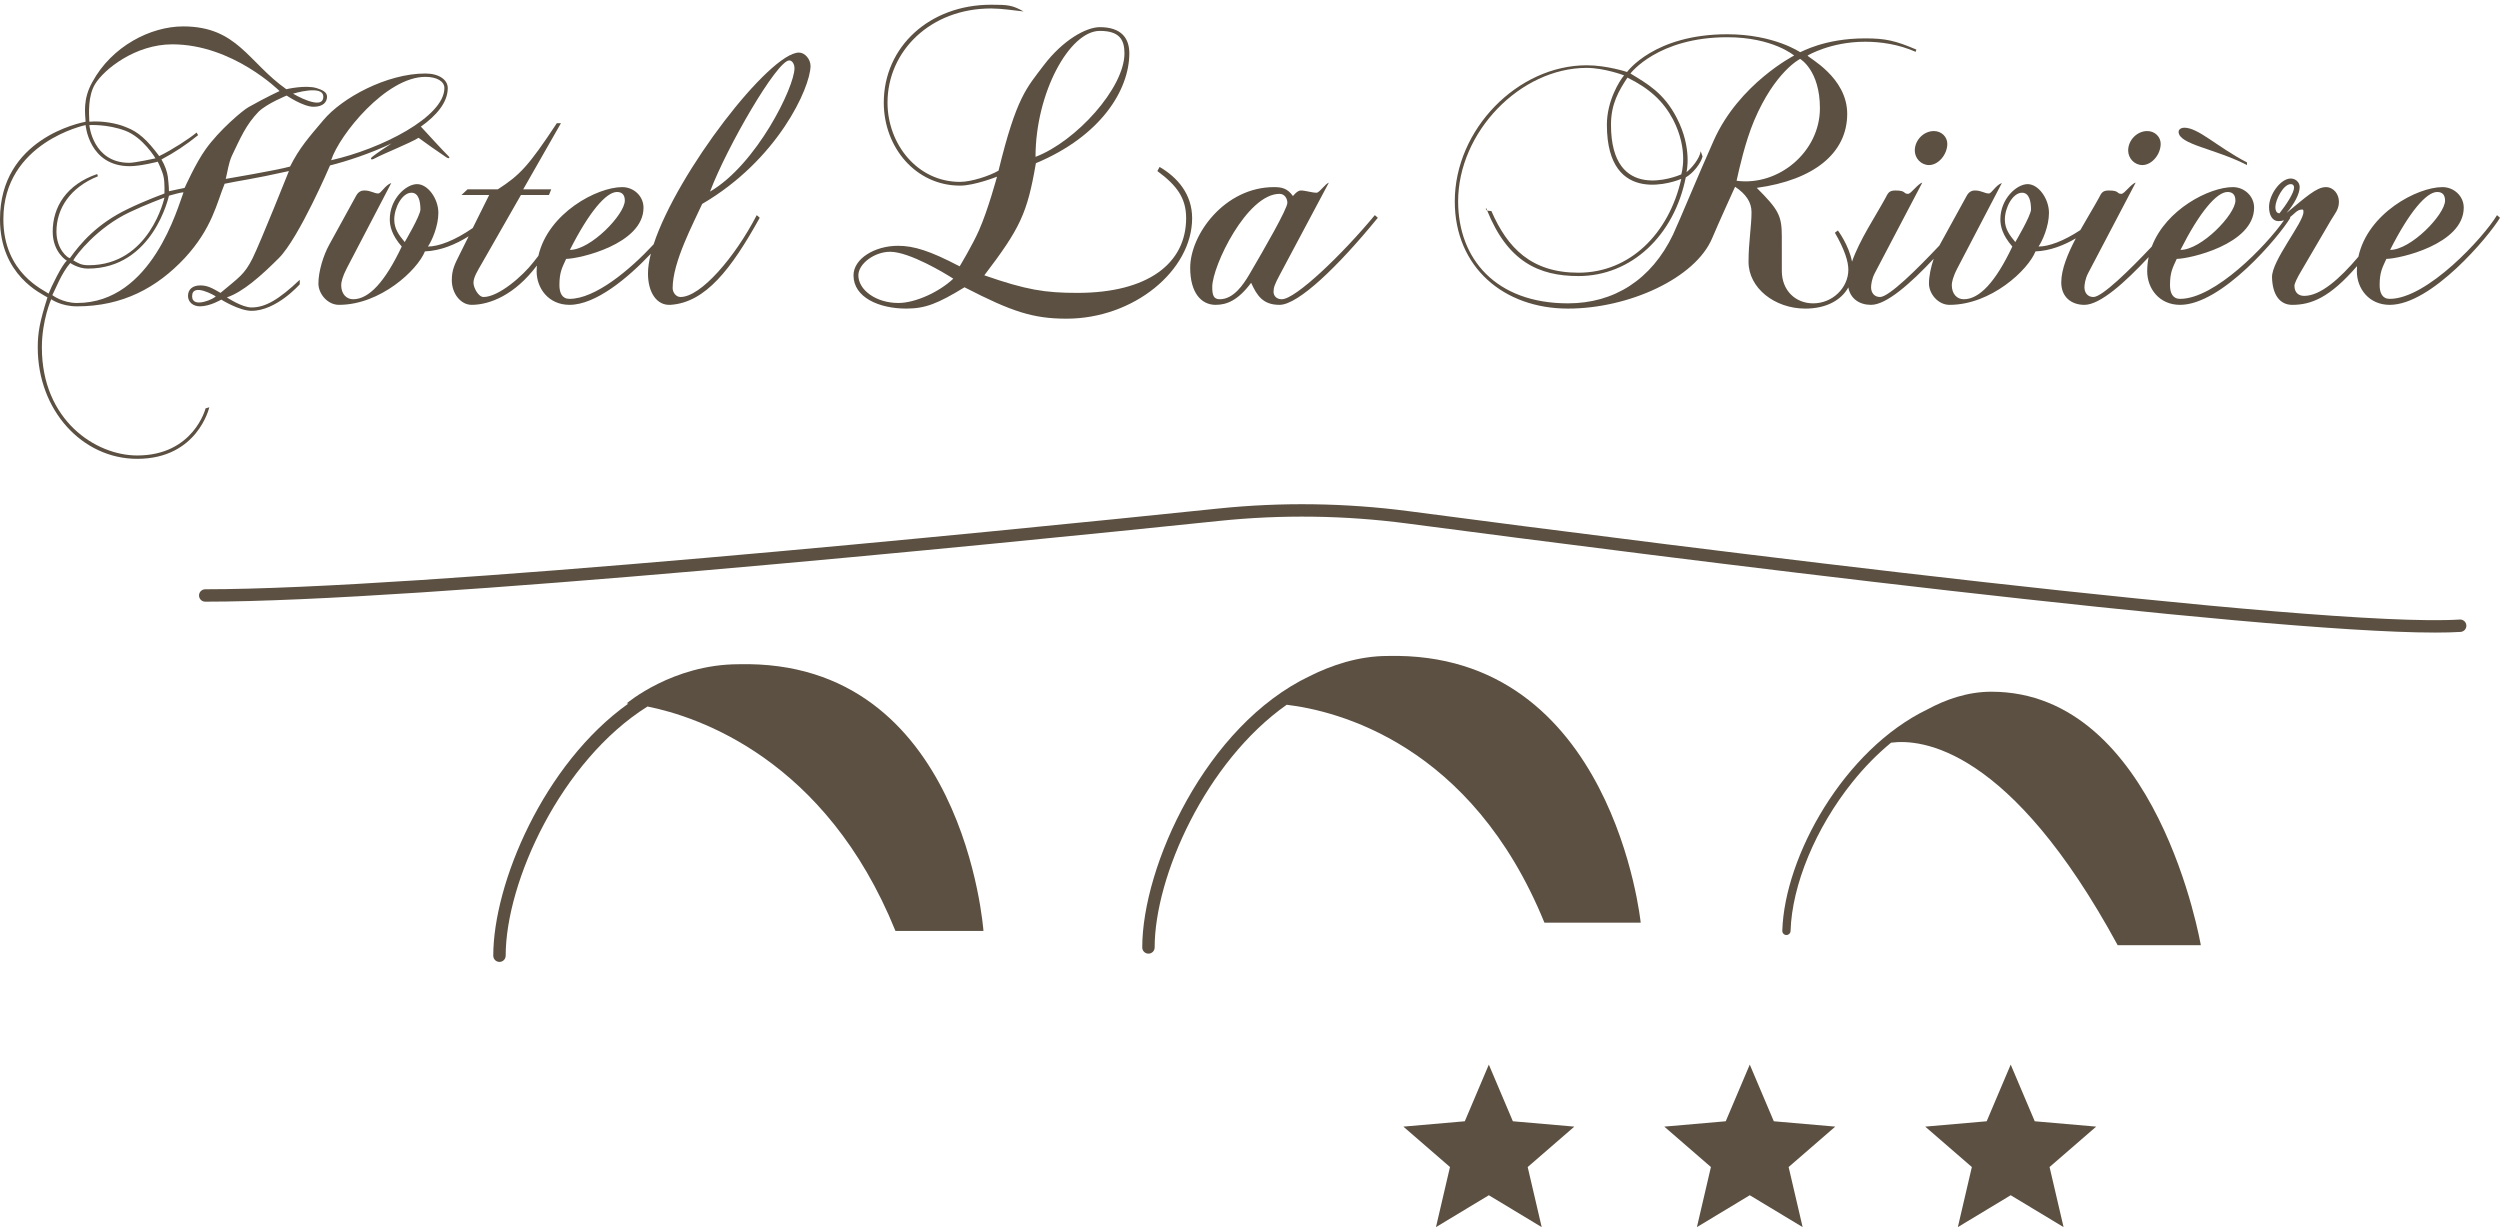
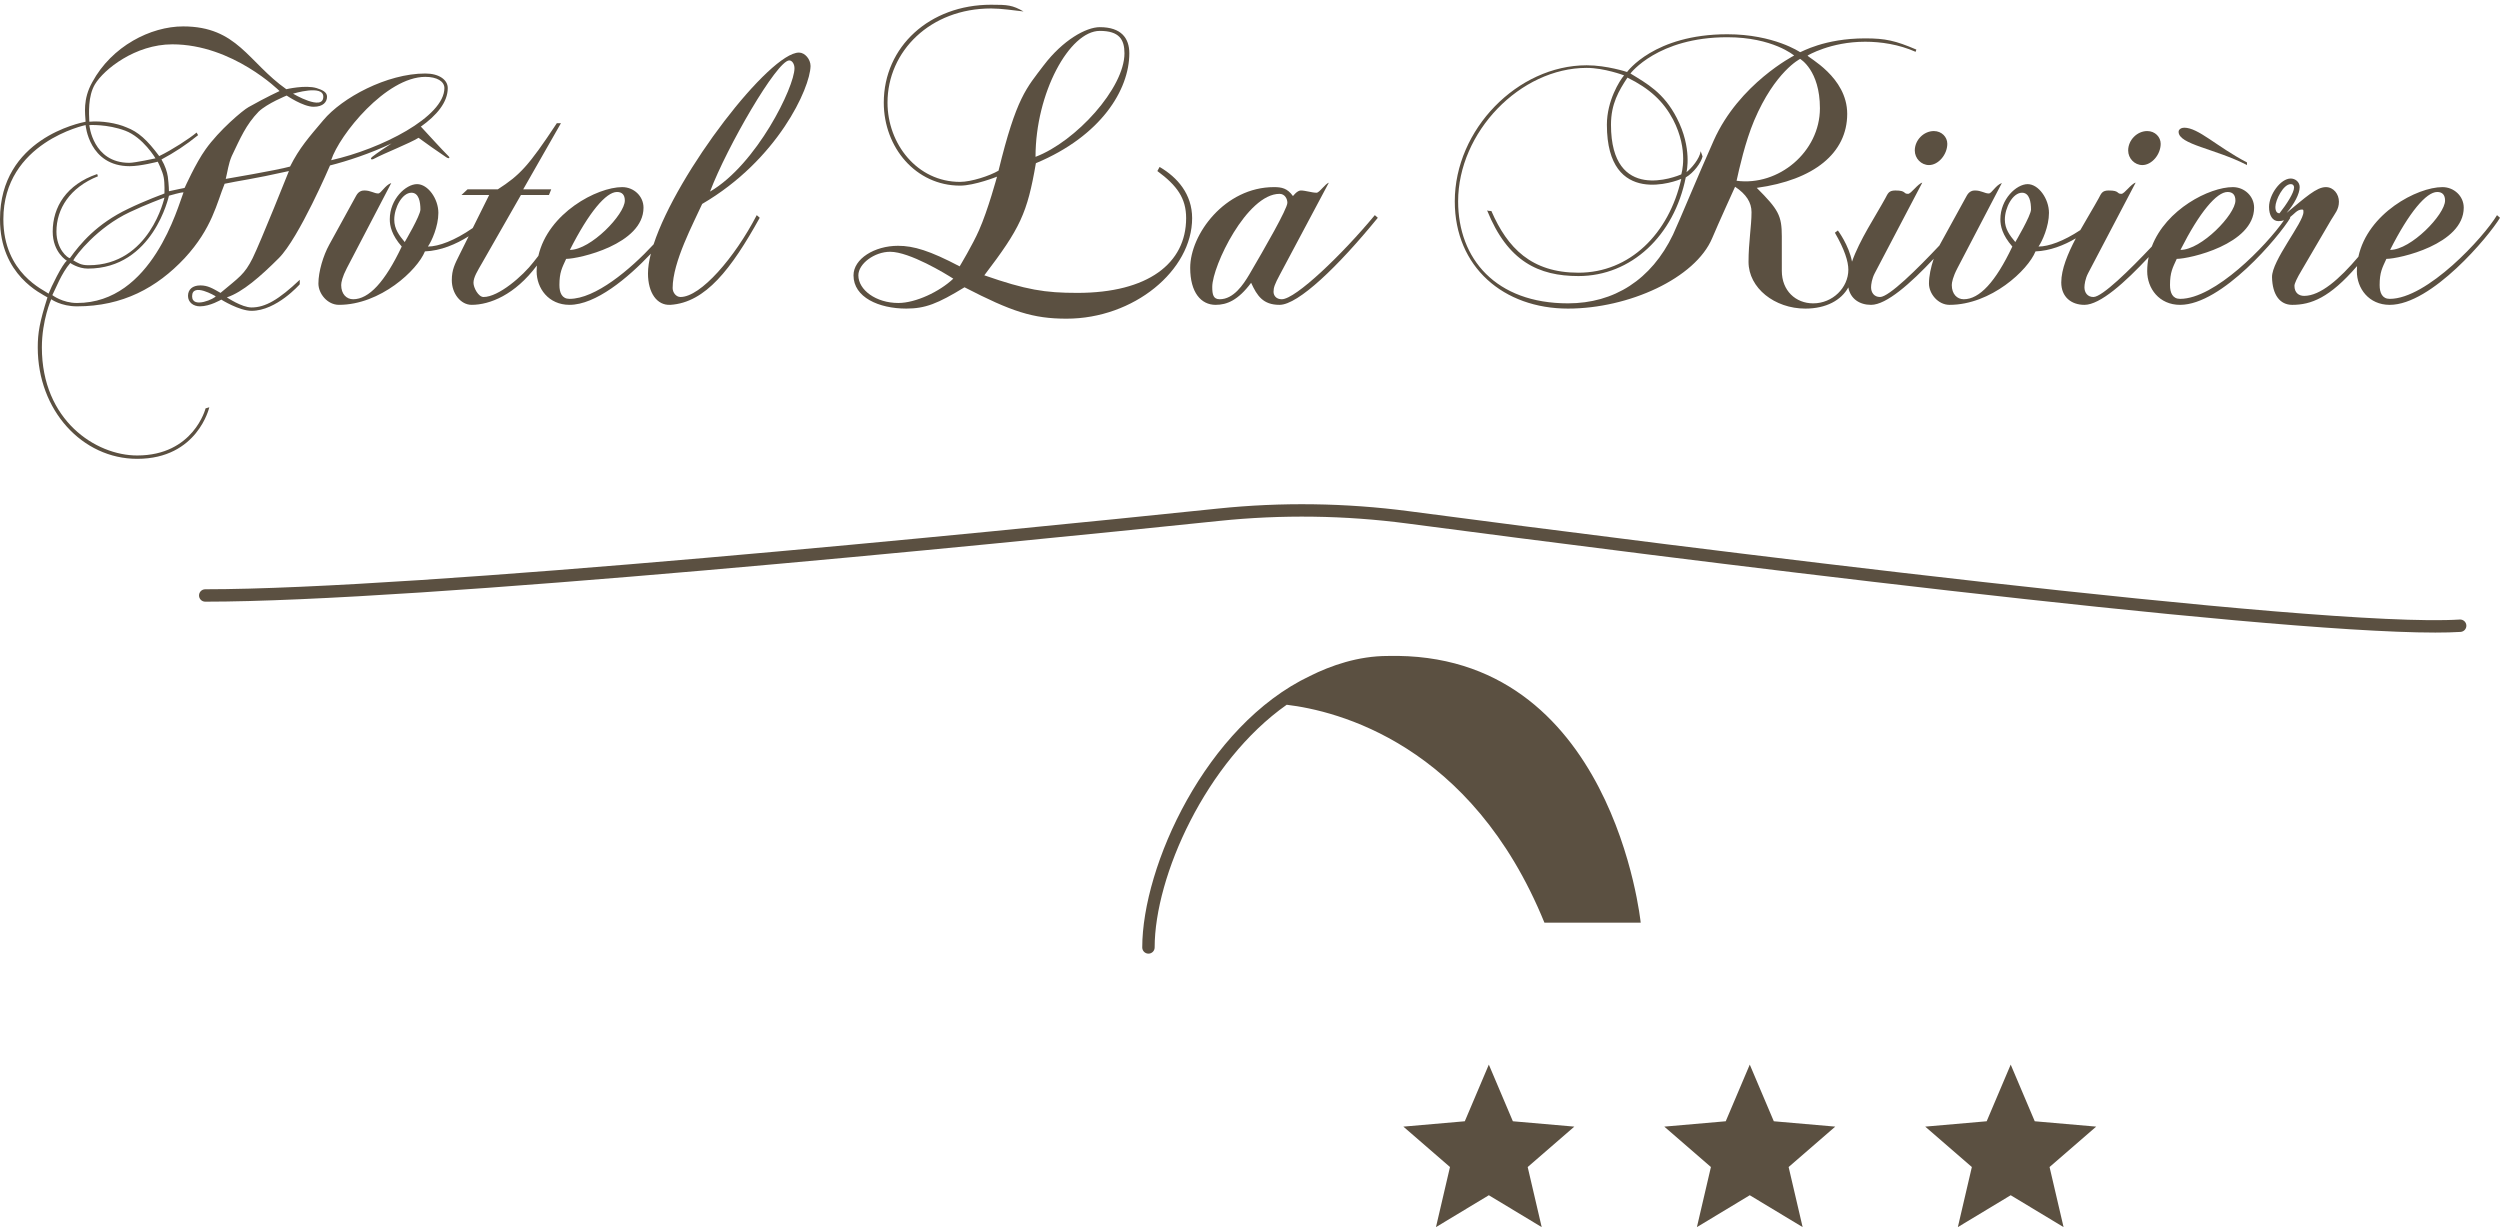
<svg xmlns="http://www.w3.org/2000/svg" version="1.1" baseProfile="tiny" id="Calque_1" x="0px" y="0px" viewBox="0 0 1000 492" overflow="visible" xml:space="preserve">
  <path fill="#5B5041" d="M974.13,253.029c-72.047,0-308.779-30.132-411.155-43.624c-24.957-3.29-50.318-3.637-75.381-1.035  c-93.52,9.71-320.247,32.298-405.502,32.298c-1.37,0-2.481-1.111-2.481-2.481s1.111-2.481,2.481-2.481  c85.025,0,311.546-22.568,404.992-32.272c25.445-2.646,51.196-2.289,76.537,1.051c107.696,14.194,364.21,46.848,420.29,43.324  c1.353-0.081,2.545,0.956,2.629,2.323c0.087,1.366-0.953,2.545-2.319,2.629C981.359,252.942,977.974,253.026,974.13,253.029z" />
  <g>
-     <path fill="#5B5041" d="M295.486,265.694c-26.399,0-44.824,15.667-44.824,15.667s0.261,0.017,0.703,0.057   c-33.928,24.143-54.058,72.034-54.058,100.866c0,1.37,1.111,2.481,2.481,2.481c1.37,0,2.481-1.111,2.481-2.481   c0-29.525,22.137-77.995,56.734-99.685c20.011,4.02,71.259,20.852,99.181,89.784c25.299,0,35.199,0,35.199,0   S385.683,263.502,295.486,265.694z" />
-     <path fill="#5B5041" d="M796.53,276.686c-9.57,0-18.34,3.163-25.536,7.055c-33.413,16.102-57.181,58.763-58.075,88.571   c-0.026,0.911,0.691,1.673,1.605,1.702c0.016,0,0.032,0,0.048,0c0.892,0,1.625-0.707,1.654-1.605   c0.549-18.412,10.027-41.234,24.731-59.559c4.879-6.081,10.071-11.339,15.471-15.772c12.106-1.616,47.623,1.826,90.639,80.993   c23.904,0,33.257,0,33.257,0S863.07,276.686,796.53,276.686z" />
    <path fill="#5B5041" d="M555.078,262.387c-11.827,0-22.696,3.81-31.115,8.015c-41.739,19.868-67.064,76.228-67.064,108.575   c0,1.37,1.111,2.481,2.481,2.481s2.481-1.111,2.481-2.481c0-28.395,20.479-74.308,52.819-97.077   c19.978,2.392,73.894,15.505,103.096,87.176c25.299,0,38.507,0,38.507,0S645.276,260.194,555.078,262.387z" />
  </g>
  <g>
    <polygon fill="#5B5041" points="595.533,478.092 616.676,490.843 611.073,466.811 629.726,450.648 605.146,448.506    595.533,425.843 585.92,448.506 561.339,450.648 579.992,466.811 574.389,490.843  " />
    <polygon fill="#5B5041" points="699.908,478.092 721.051,490.843 715.448,466.811 734.101,450.648 709.521,448.506    699.908,425.843 690.295,448.506 665.714,450.648 684.367,466.811 678.764,490.843  " />
    <polygon fill="#5B5041" points="804.283,478.092 825.426,490.843 819.823,466.811 838.476,450.648 813.896,448.506    804.283,425.843 794.67,448.506 770.089,450.648 788.742,466.811 783.139,490.843  " />
  </g>
  <g>
    <path fill="#5B5041" d="M90.75,118.95c6.276-2.093,13.451-8.371,20.777-15.697c8.076-8.072,20.483-37.075,20.483-37.075   c6.873-1.734,16.13-4.78,24.62-8.811c-2.824,1.849-5.625,3.714-7.748,5.373c-1.047,0.896-0.297,1.345,0.749,0.748   c4.183-2.243,14.2-6.131,17.789-8.373c3.44,2.542,6.877,4.934,11.064,7.774c1.195,0.748,1.641,0.299,0.898-0.447   c-2.991-2.991-6.88-7.326-10.766-11.513c-0.098-0.099-0.2-0.182-0.303-0.255c6.377-4.53,10.792-9.758,10.792-15.442   c0-3.288-3.44-5.831-8.974-5.831c-15.395,0-33.336,9.718-40.811,18.689c-5.682,6.727-9.568,11.062-13.305,18.537   c-5.385,1.496-25.716,4.934-25.716,4.934c0.749-2.99,1.047-5.981,2.394-9.119c3.44-7.176,5.682-12.559,10.763-17.791   c3.44-3.29,11.212-6.43,11.212-6.43s6.577,4.485,10.763,4.485c3.889,0,5.382-1.943,5.382-4.036c0-1.794-1.79-2.691-4.183-3.439   c-4.487-1.345-12.11,0.449-12.11,0.449C99.272,24.914,94.934,10.562,73.255,10.562c-13.005,0-28.555,7.924-36.327,22.276   c-3.889,6.877-2.843,12.708-2.691,15.848C32.144,49.134,0,55.412,0,87.705c0,22.424,16.597,29.751,18.987,31.245   c-3.14,9.867-3.886,14.203-3.886,20.034c0,25.115,17.789,44.55,39.768,44.55c24.22,0,28.853-20.63,28.853-20.63l-1.492,0.447   c0,0-4.787,18.837-27.36,18.837c-16.597,0-38.123-14.053-38.123-43.205c0-10.915,3.737-19.286,3.737-19.286   s3.886,2.841,10.314,2.841c18.241,0,31.992-7.475,43.059-19.286c11.06-11.96,12.856-22.126,15.996-29.751   c5.53-1.195,11.06-1.794,25.713-5.083c0,0-11.212,28.106-14.504,34.833c-3.288,6.578-5.382,7.625-12.856,13.903   c-3.14-1.793-5.081-2.99-8.069-2.99c-3.14,0-4.936,1.644-4.936,4.186c0,2.542,2.093,4.186,4.784,4.186   c4.035,0,8.521-2.691,8.521-2.691s7.174,4.484,12.11,4.484c10.014,0,19.285-10.615,19.285-10.615v-1.793   c-8.373,7.924-13.754,11.062-19.285,11.062C96.726,122.986,90.75,118.95,90.75,118.95z M170.131,30.745   c4.639,0,7.627,1.794,7.627,4.485c0,11.511-25.264,24.369-45.298,28.854C135.748,53.918,154.435,30.745,170.131,30.745z    M129.32,38.669c0,5.981-12.11-1.195-12.11-1.195S129.32,33.736,129.32,38.669z M19.436,117.456   c-1.644-1.345-18.089-8.074-18.089-29.751c0-30.797,32.89-37.674,32.89-37.674s1.347,16.445,17.64,16.445   c4.335,0,11.215-1.794,11.215-1.794s1.941,3.737,2.39,6.28c0.446,2.242,0.297,6.428,0.297,6.428s-8.072,2.99-14.501,6.129   c-12.556,5.979-19.136,13.903-23.322,19.734c-0.895,0-5.382-3.587-5.382-10.615c0-9.119,5.382-17.64,16.594-22.126l-0.297-0.896   c-12.262,4.185-17.792,13.155-17.792,23.022c0,8.373,5.682,11.661,5.682,11.661C24.97,105.496,20.334,115.064,19.436,117.456z    M35.733,50.031c0,0,7.178-0.449,14.352,2.242c7.174,2.691,12.11,11.064,12.11,11.064s-8.224,1.794-10.466,1.794   C37.077,65.131,35.733,50.031,35.733,50.031z M65.781,79.034c0,0-5.827,27.06-30.348,27.06c-3.137,0-4.183-0.898-6.128-1.945   c1.047-2.092,9.568-13.155,22.573-19.285C58.157,81.875,65.781,79.034,65.781,79.034z M30.797,121.193   c-5.827,0-9.865-3.14-9.865-3.14c1.344-2.542,3.586-8.672,7.178-12.858c0,0,3.14,2.243,7.023,2.243   c26.165,0,32.445-29.153,32.445-29.153s4.484-1.345,5.827-1.345C71.162,82.622,60.848,121.193,30.797,121.193z M82.229,59.747   c-3.889,5.383-8.373,15.399-8.373,15.399l-6.28,1.345c0,0,0-2.242-0.449-5.831c-0.3-1.943-1.047-4.335-2.542-6.876   c5.084-2.692,9.865-5.831,14.652-9.718l-0.601-1.047c-2.839,2.392-9.717,6.877-14.95,9.419c-4.781-6.43-8.373-9.718-13.154-11.513   c-3.741-1.644-9.868-2.691-14.801-2.242c-0.149-3.29-0.601-10.166,2.242-14.95c3.586-5.981,16.145-15.998,30.946-15.998   c24.22,0,42.907,18.689,42.907,18.689s-5.233,2.392-12.407,6.428C97.179,44.05,87.611,52.124,82.229,59.747z M76.844,118.501   c0-5.68,9.419,0,9.419,0C86.264,119.249,76.844,123.734,76.844,118.501z" />
    <path fill="#5B5041" d="M324.22,26.41c0-2.691-2.242-5.382-4.632-5.382c-11.689,0-48.638,47.711-58.145,76.708   c-9.422,10.173-23.339,21.811-33.639,21.811c-2.991,0-4.038-2.392-4.038-5.53c0-5.084,1.047-6.877,2.691-10.466   c5.081,0,30.946-5.831,30.946-20.481c0-4.634-3.886-8.223-8.521-8.223c-10.06,0-29.62,10.357-33.535,27.496   c-1.153,1.472-1.888,2.405-1.888,2.405c-4.338,5.68-14.055,14.053-20.034,14.053c-2.093,0-4.035-3.737-4.035-5.682   c0-2.242,1.641-4.784,3.437-7.924l15.55-27.208h11.209l0.898-2.242h-11.212l15.101-26.462h-1.647   c-11.361,17.193-14.801,20.78-23.62,26.462h-12.11l-2.394,2.242h11.067l-6.573,13.227c-7.194,4.997-13.678,7.405-17.938,7.405   c1.492-2.093,4.186-8.074,4.186-13.456c0-5.68-4.186-11.511-8.521-11.511c-4.484,0-10.915,5.979-10.915,14.053   c0,2.691,0.746,6.278,4.784,10.913c-6.725,14.202-13.154,21.079-19.433,21.079c-2.694,0-4.787-2.093-4.787-5.68   c0-1.047,0.452-3.29,2.245-6.729l17.789-34.086c-2.539,0.896-4.038,4.186-5.233,4.186c-1.641,0-2.988-1.197-5.53-1.197   c-0.749,0-2.242,0.15-3.288,2.093l-10.763,19.585c-2.394,4.335-4.335,10.763-4.335,15.547c0,4.038,3.586,8.521,8.221,8.521   c16.594,0,31.395-13.903,34.386-21.378c6.367-0.255,12.443-2.875,17.494-6.049l-3.601,7.245c-1.941,3.886-3.14,6.129-3.14,10.314   c0,5.383,3.589,9.867,7.924,9.867c7.269,0,17.333-3.984,26.106-15.729c-0.062,0.749-0.103,1.505-0.103,2.275   c0,6.877,4.787,13.454,13.16,13.454c10.445,0,23.276-10.649,32.54-20.475c-0.747,2.914-1.155,5.581-1.155,7.917   c0,7.774,3.589,12.858,8.97,12.558c14.055-0.896,24.369-14.352,35.73-34.833l-1.195-1.047c-8.819,17.044-22.424,32.742-30.5,32.742   c-1.79,0-3.14-1.794-3.14-3.589c0-10.464,8.373-26.013,11.813-33.637C311.066,63.934,324.071,35.23,324.22,26.41z M315.698,24.168   c1.195,0,2.093,1.494,2.093,3.138c0,7.476-15.098,38.422-33.785,49.336C290.735,58.851,310.766,24.168,315.698,24.168z    M161.887,96.824c-2.242-2.691-4.186-5.233-4.186-8.97c0-4.784,3.14-10.763,6.88-10.763c2.988,0,3.586,3.737,3.586,6.727   C168.167,86.21,161.887,96.824,161.887,96.824z M246.788,76.792c2.093,0,3.14,1.195,3.14,3.437   c0,5.532-13.603,19.735-21.975,19.735C235.575,84.864,242.453,76.792,246.788,76.792z" />
    <path fill="#5B5041" d="M463.841,66.775l-0.895,1.644c7.921,5.831,11.509,10.913,11.509,18.837   c0,18.089-15.25,29.899-43.505,29.899c-13.008,0-20.483-1.195-37.225-7.026c14.352-18.837,17.195-24.816,20.632-44.85   c26.162-10.913,37.374-29.452,37.374-43.952c0-5.981-3.14-10.464-11.81-10.464c-5.53,0-14.801,5.231-22.424,15.248   c-6.877,9.119-10.912,12.708-18.089,42.16c-3.589,2.092-10.915,4.484-15.399,4.484c-17.195,0-29.004-15.248-29.004-31.694   c0-20.63,17.191-37.674,41.412-37.674c4.038,0,8.97,0.748,13.005,1.197c-4.484-2.542-6.276-2.691-13.005-2.691   c-24.518,0-42.904,16.744-42.904,39.168c0,17.941,12.856,33.189,30.497,33.189c5.831,0,14.798-3.589,14.798-3.589   s-3.586,13.307-7.174,21.379c-2.542,5.831-7.775,14.502-7.775,14.502c-11.958-6.28-18.387-8.223-24.666-8.223   c-9.419,0-17.792,5.231-17.792,11.81c0,8.82,10.169,13.305,21.081,13.305c7.623,0,12.559-1.943,23.322-8.521   c18.839,9.718,27.36,12.558,40.814,12.558c26.911,0,50.234-19.285,50.234-40.215C476.849,77.688,471.015,70.961,463.841,66.775z    M439.921,12.357c7.772,0,9.865,3.439,9.865,8.97c0,13.903-19.433,35.282-35.578,41.412   C414.208,37.173,427.81,12.357,439.921,12.357z M359.339,121.193c-8.967,0-15.996-5.233-15.996-11.064   c0-4.634,6.428-9.418,12.708-9.418c7.775,0,22.276,8.82,25.267,10.763C375.787,116.708,366.219,121.193,359.339,121.193z" />
    <path fill="#5B5041" d="M512.705,119.698c-2.242,0-3.288-1.496-3.288-2.99c0-1.644,0.449-2.991,2.542-6.877l19.585-36.776   c-1.644,0.598-3.737,4.036-4.936,4.036c-1.79,0-4.484-0.898-6.276-0.898c-1.496,0-3.14,2.243-3.14,2.243   c-2.245-3.14-4.487-3.589-7.627-3.589c-19.582,0-33.485,18.837-33.485,32.293c0,9.867,4.335,14.799,10.162,14.799   c4.487,0,8.974-1.793,14.207-8.82c2.39,5.233,4.781,8.82,11.361,8.82c7.475,0,23.471-15.397,39.319-34.833l-1.198-1.047   C536.925,101.758,518.238,119.698,512.705,119.698z M499.7,109.831c-2.39,4.036-6.28,9.867-11.81,9.867   c-2.542,0-2.991-1.794-2.991-4.934c0-8.371,13.903-37.225,26.911-37.225c2.09,0,3.137,1.945,3.137,3.589   C514.946,83.519,505.831,99.365,499.7,109.831z" />
-     <path fill="#5B5041" d="M594.848,84.179c-0.129-0.32-0.26-0.632-0.386-0.959C594.462,83.22,594.012,83.831,594.848,84.179z" />
    <path fill="#5B5041" d="M771.596,66.027c3.741,0,7.326-4.186,7.326-8.521c0-2.691-2.242-5.083-5.382-5.083   c-4.038,0-7.623,3.587-7.623,7.774C765.917,63.336,768.456,66.027,771.596,66.027z" />
    <path fill="#5B5041" d="M856.945,66.027c3.741,0,7.326-4.186,7.326-8.521c0-2.691-2.242-5.083-5.382-5.083   c-4.038,0-7.623,3.587-7.623,7.774C851.267,63.336,853.806,66.027,856.945,66.027z" />
    <path fill="#5B5041" d="M898.796,66.027V64.98c-12.256-6.428-19.433-13.903-25.112-13.903c-1.047,0-2.242,0.598-2.242,1.644   C871.443,57.804,886.089,59.449,898.796,66.027z" />
    <path fill="#5B5041" d="M998.805,86.059c-5.388,8.97-27.961,33.488-42.911,33.488c-2.991,0-4.038-2.392-4.038-5.53   c0-5.084,1.047-6.877,2.694-10.466c5.084,0,30.946-5.831,30.946-20.481c0-4.634-3.889-8.223-8.521-8.223   c-10.133,0-29.898,10.499-33.618,27.851c-7.541,8.932-15.22,15.654-21.69,15.654c-2.093,0-3.889-1.197-3.889-4.036   c0-0.898,1.047-3.14,2.843-6.129l11.81-20.183c1.499-2.542,3.14-4.186,3.14-7.326c0-2.99-2.093-5.831-5.233-5.831   c-3.734,0-8.069,4.036-15.699,10.316c2.991-3.439,5.233-7.625,5.233-10.316c0-2.093-1.79-3.439-3.586-3.439   c-4.038,0-8.67,6.43-8.67,11.362c0,3.288,1.344,5.68,3.734,5.68c0.854,0,1.585-0.126,2.24-0.322   c-7.113,10.171-27.633,31.418-41.552,31.418c-2.991,0-4.038-2.392-4.038-5.53c0-5.084,1.047-6.877,2.694-10.466   c5.084,0,30.946-5.831,30.946-20.481c0-4.634-3.889-8.223-8.521-8.223c-9.311,0-26.747,8.869-32.402,23.77   c-8.778,9.317-19.839,20.184-23.352,20.184c-2.39,0-3.592-1.794-3.592-3.888c0-1.047,0.304-3.439,1.499-5.68l18.987-36.179   c-1.796,0.447-4.49,4.484-5.685,4.484c-2.093,0-0.594-1.345-5.078-1.345c-2.694,0-2.991,1.197-4.038,3.14   c-2.042,3.733-4.765,8.127-7.329,12.701c-6.708,4.44-12.71,6.585-16.73,6.585c1.492-2.093,4.186-8.074,4.186-13.456   c0-5.68-4.186-11.511-8.521-11.511c-4.49,0-10.918,5.979-10.918,14.053c0,2.691,0.749,6.278,4.787,10.913   c-6.732,14.202-13.16,21.079-19.433,21.079c-2.694,0-4.787-2.093-4.787-5.68c0-1.047,0.446-3.29,2.242-6.729l17.792-34.086   c-2.545,0.896-4.038,4.186-5.233,4.186c-1.647,0-2.991-1.197-5.53-1.197c-0.749,0-2.242,0.15-3.288,2.093l-10.763,19.585   c-0.056,0.101-0.108,0.217-0.164,0.321c-8.839,9.409-20.187,20.609-23.753,20.609c-2.39,0-3.592-1.794-3.592-3.888   c0-1.047,0.304-3.439,1.499-5.68l18.987-36.179c-1.796,0.447-4.49,4.484-5.685,4.484c-2.093,0-0.594-1.345-5.078-1.345   c-2.694,0-2.991,1.197-4.038,3.14c-3.908,7.145-10.314,16.707-13.309,25.325c-1.232-6.594-5.653-12.467-5.653-12.467l-1.195,0.896   c3.883,6.727,5.382,11.511,5.382,14.801c0,7.176-6.28,13.454-14.058,13.454c-7.023,0-12.553-5.083-12.553-13.007V94.581   c0-8.371-1.35-10.763-10.02-19.435c22.877-3.138,36.179-13.903,36.179-29.6c0-14.801-15.848-22.575-15.848-23.322   c0,0,9.122-5.532,23.025-5.532c6.28,0,13.457,1.047,20.183,4.038l0.297-0.898c-8.373-3.587-12.404-4.485-20.48-4.485   c-16.442,0-25.564,5.532-26.01,5.532c0,0-10.466-7.176-29.156-7.176c-29.298,0-40.068,15.1-40.068,15.1s-8.069-2.691-16.145-2.691   c-27.657,0-52.769,25.714-52.769,54.418c0,26.312,19.582,42.906,45.294,42.906c24.22,0,50.98-12.109,57.705-28.255   c2.248-5.383,9.122-20.481,9.122-20.481c4.484,2.99,6.577,6.278,6.577,10.166c0,5.532-1.195,12.11-1.195,19.884   c0,10.464,10.466,18.687,22.728,18.687c8.359,0,14.377-3.379,17.191-8.476c0.819,4.551,4.489,6.98,9.091,6.98   c6.144,0,15.802-8.572,25.057-18.426c-1.14,3.34-1.89,6.938-1.89,9.905c0,4.038,3.592,8.521,8.224,8.521   c16.597,0,31.398-13.903,34.389-21.378c5.804-0.232,11.363-2.434,16.127-5.225c-3.228,6.133-5.823,12.382-5.823,17.634   c0,5.831,4.031,8.969,9.264,8.969c6.286,0,16.249-8.968,25.695-19.106c-0.379,1.811-0.583,3.696-0.583,5.652   c0,6.877,4.781,13.454,13.154,13.454c16.746,0,39.616-27.359,44.106-34.833l-0.203-0.178c1.807-1.351,2.893-3.11,4.829-3.11   c0.601,0,0.601,0.15,0.601,1.047c0,4.186-12.708,19.435-12.559,26.013c0.149,7.026,3.14,11.062,8.069,11.062   c7.473,0,14.949-2.753,25.942-15.514c-0.05,0.678-0.08,1.364-0.08,2.06c0,6.877,4.781,13.454,13.154,13.454   c16.746,0,39.616-27.359,44.106-34.833L998.805,86.059z M650.978,31.044c8.819,4.337,14.349,9.419,18.238,16.744   c6.428,12.409,3.288,21.977,3.288,21.977c-1.796,0.748-28.11,11.661-28.11-19.884C644.395,41.51,647.535,36.276,650.978,31.044z    M685.51,56.16c-6.28,14.053-13.457,31.545-16.293,37.674c-8.67,18.089-23.62,27.507-42.013,27.507   c-28.853,0-43.951-17.791-43.951-40.813c0-27.657,24.815-53.372,51.426-53.372c7.029,0,14.95,2.99,14.95,2.99   c-1.79,2.093-6.874,10.166-6.874,19.734c0,33.638,28.407,22.276,29.751,21.678c-4.936,21.977-20.635,37.524-41.115,37.524   c-18.839,0-28.407-9.867-34.835-24.668c-0.848,0-1.375-0.098-1.707-0.236c8.229,20.442,20.646,26.249,36.542,26.249   c21.081,0,38.272-16.146,42.911-39.467c3.133-1.794,6.125-5.831,6.725-8.373l-0.749-2.093c-0.446,2.991-3.586,6.729-5.679,8.373   c0,0,2.39-9.568-3.889-21.678c-5.233-10.166-11.958-13.754-18.535-17.791c0,0,10.912-14.501,38.718-14.501   c18.238,0,26.759,7.325,26.759,7.325S695.679,33.435,685.51,56.16z M694.632,72.307c1.047-4.784,3.437-15.549,7.023-24.07   c8.373-19.734,18.393-24.668,18.393-24.668s7.921,4.485,7.921,19.735C727.968,60.794,711.371,74.548,694.632,72.307z    M806.127,96.824c-2.242-2.691-4.186-5.233-4.186-8.97c0-4.784,3.14-10.763,6.874-10.763c2.991,0,3.592,3.737,3.592,6.727   C812.407,86.21,806.127,96.824,806.127,96.824z M891.024,76.792c2.093,0,3.14,1.195,3.14,3.437   c0,5.532-13.606,19.735-21.979,19.735C879.809,84.864,886.689,76.792,891.024,76.792z M910.154,82.771   c0-2.691,3.14-9.119,6.131-9.119c1.047,0,1.344,0.748,1.344,1.345c0,2.093-2.991,6.727-5.827,10.316   C910.903,85.313,910.154,84.714,910.154,82.771z M974.882,76.792c2.093,0,3.14,1.195,3.14,3.437   c0,5.532-13.606,19.735-21.979,19.735C963.666,84.864,970.547,76.792,974.882,76.792z" />
  </g>
  <g>
</g>
  <g>
</g>
  <g>
</g>
  <g>
</g>
  <g>
</g>
  <g>
</g>
  <g>
</g>
  <g>
</g>
  <g>
</g>
  <g>
</g>
  <g>
</g>
  <g>
</g>
  <g>
</g>
  <g>
</g>
  <g>
</g>
</svg>